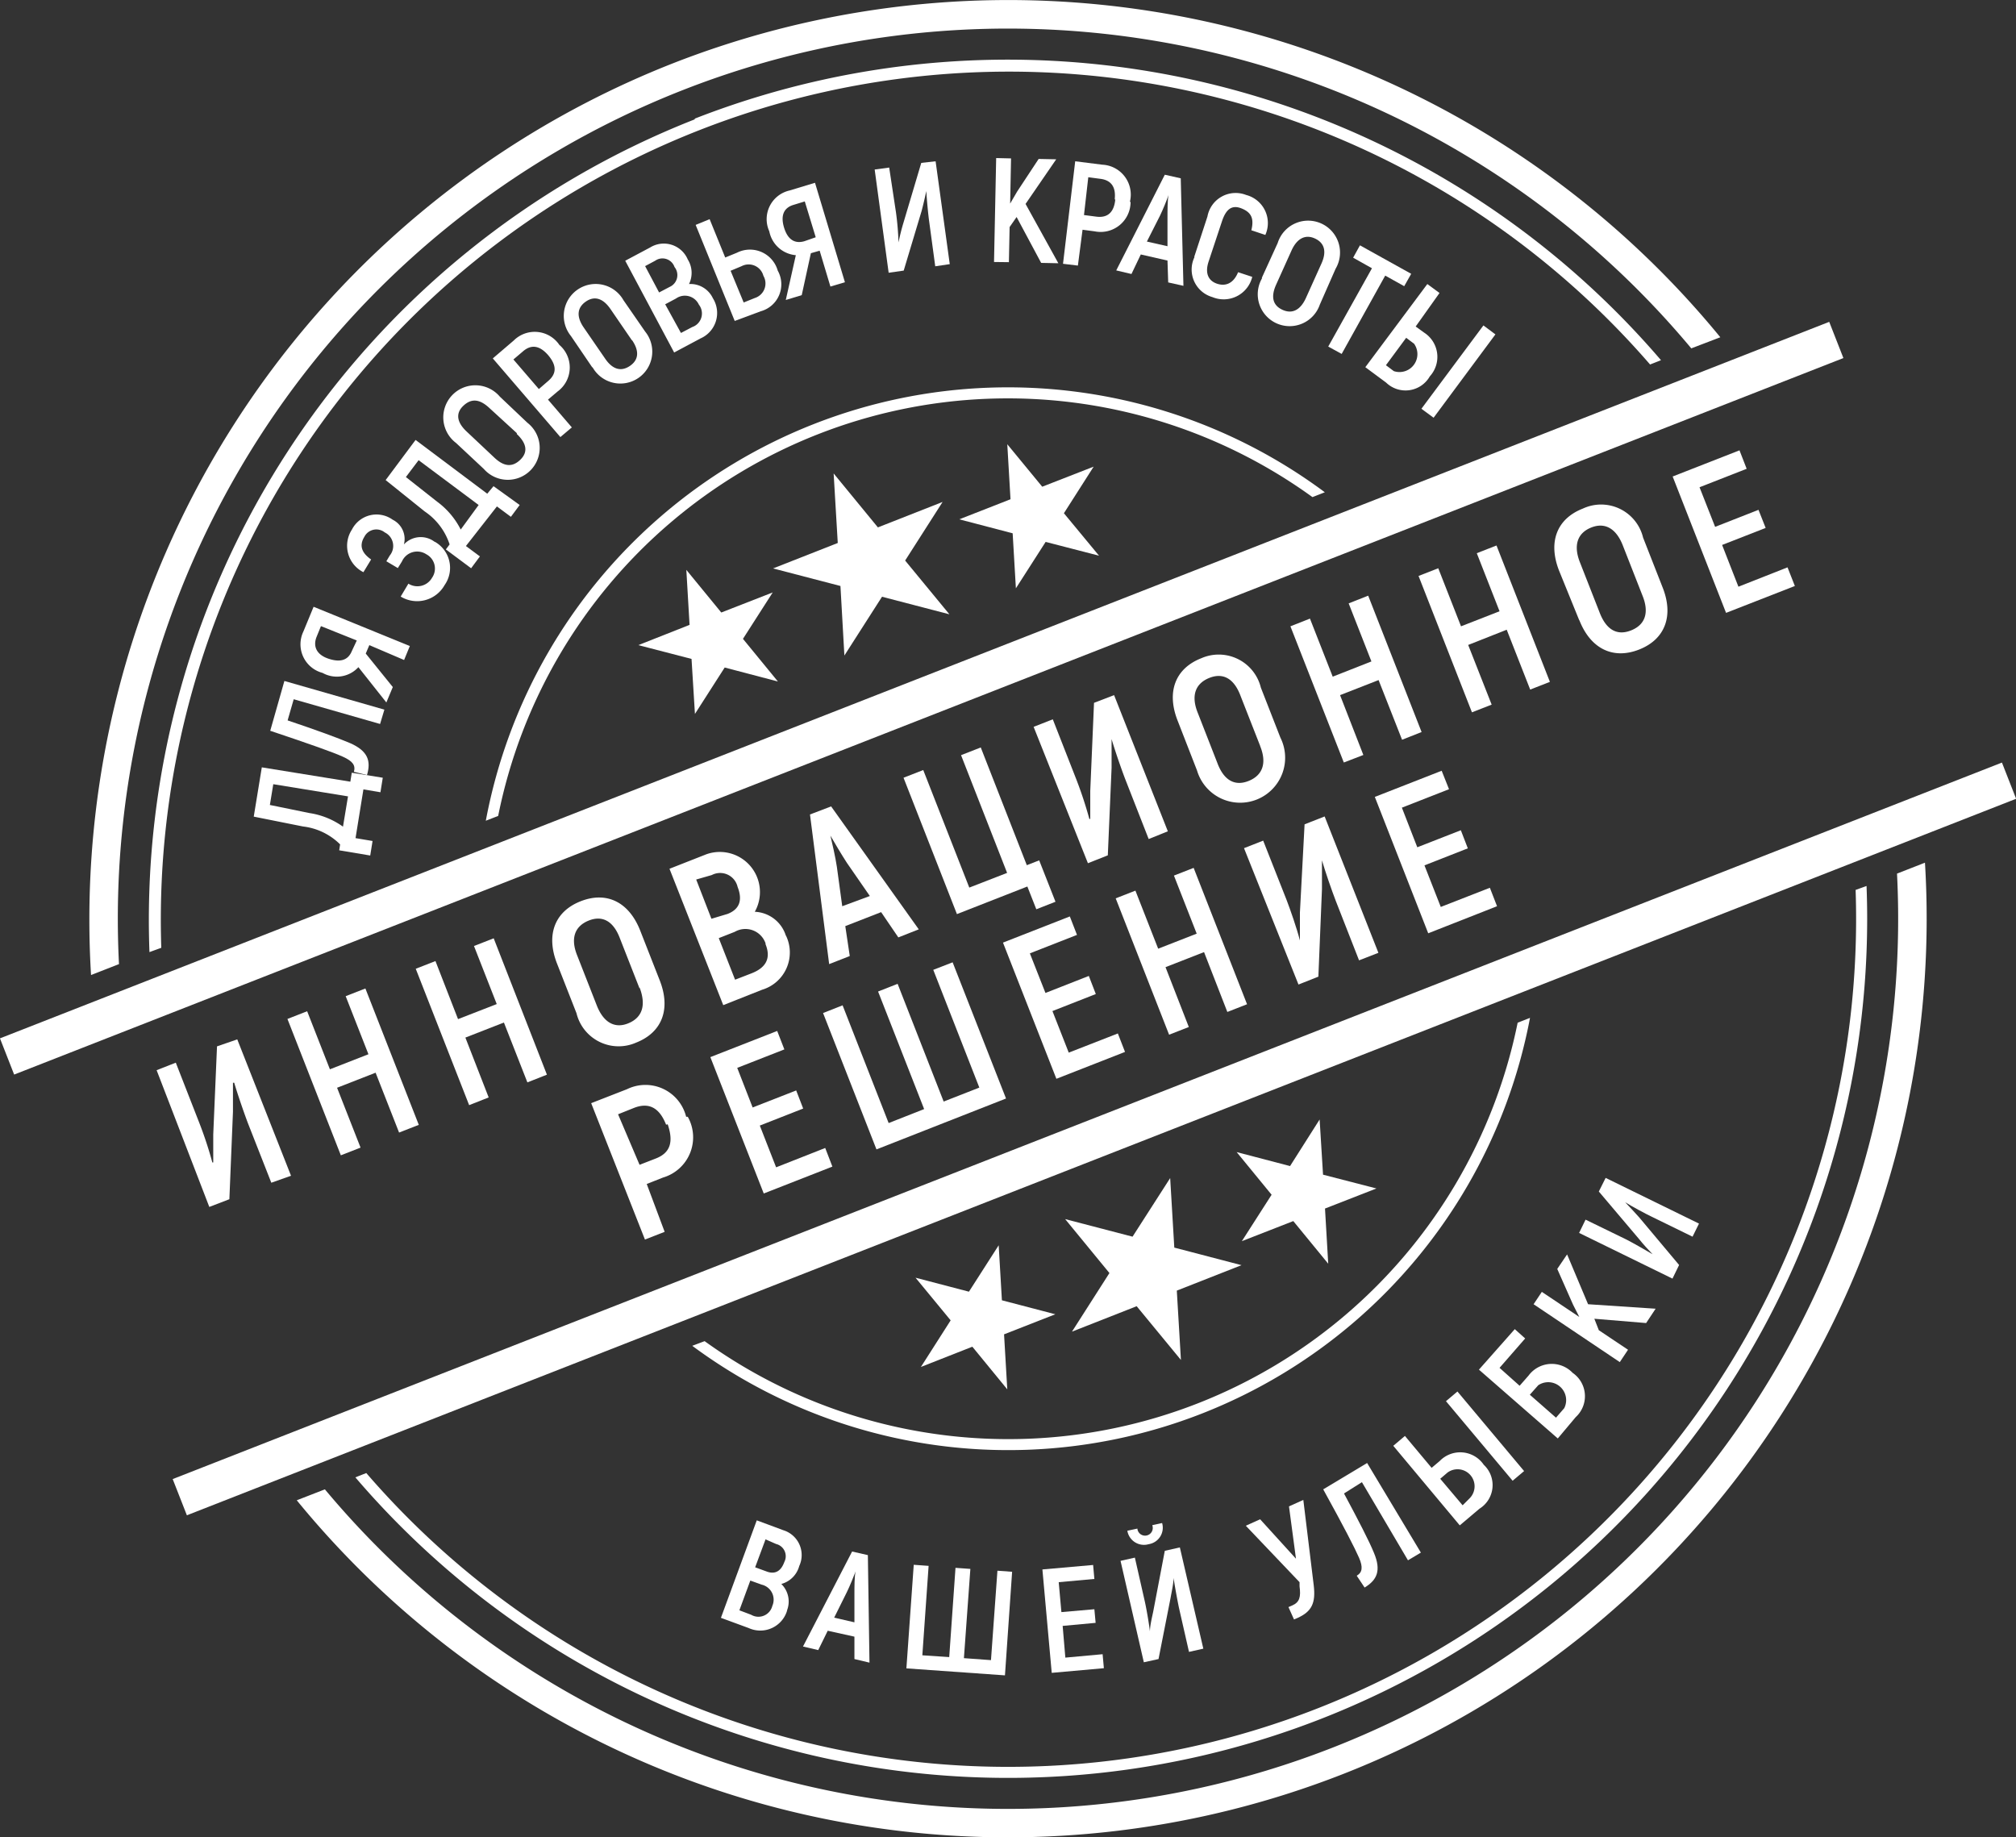
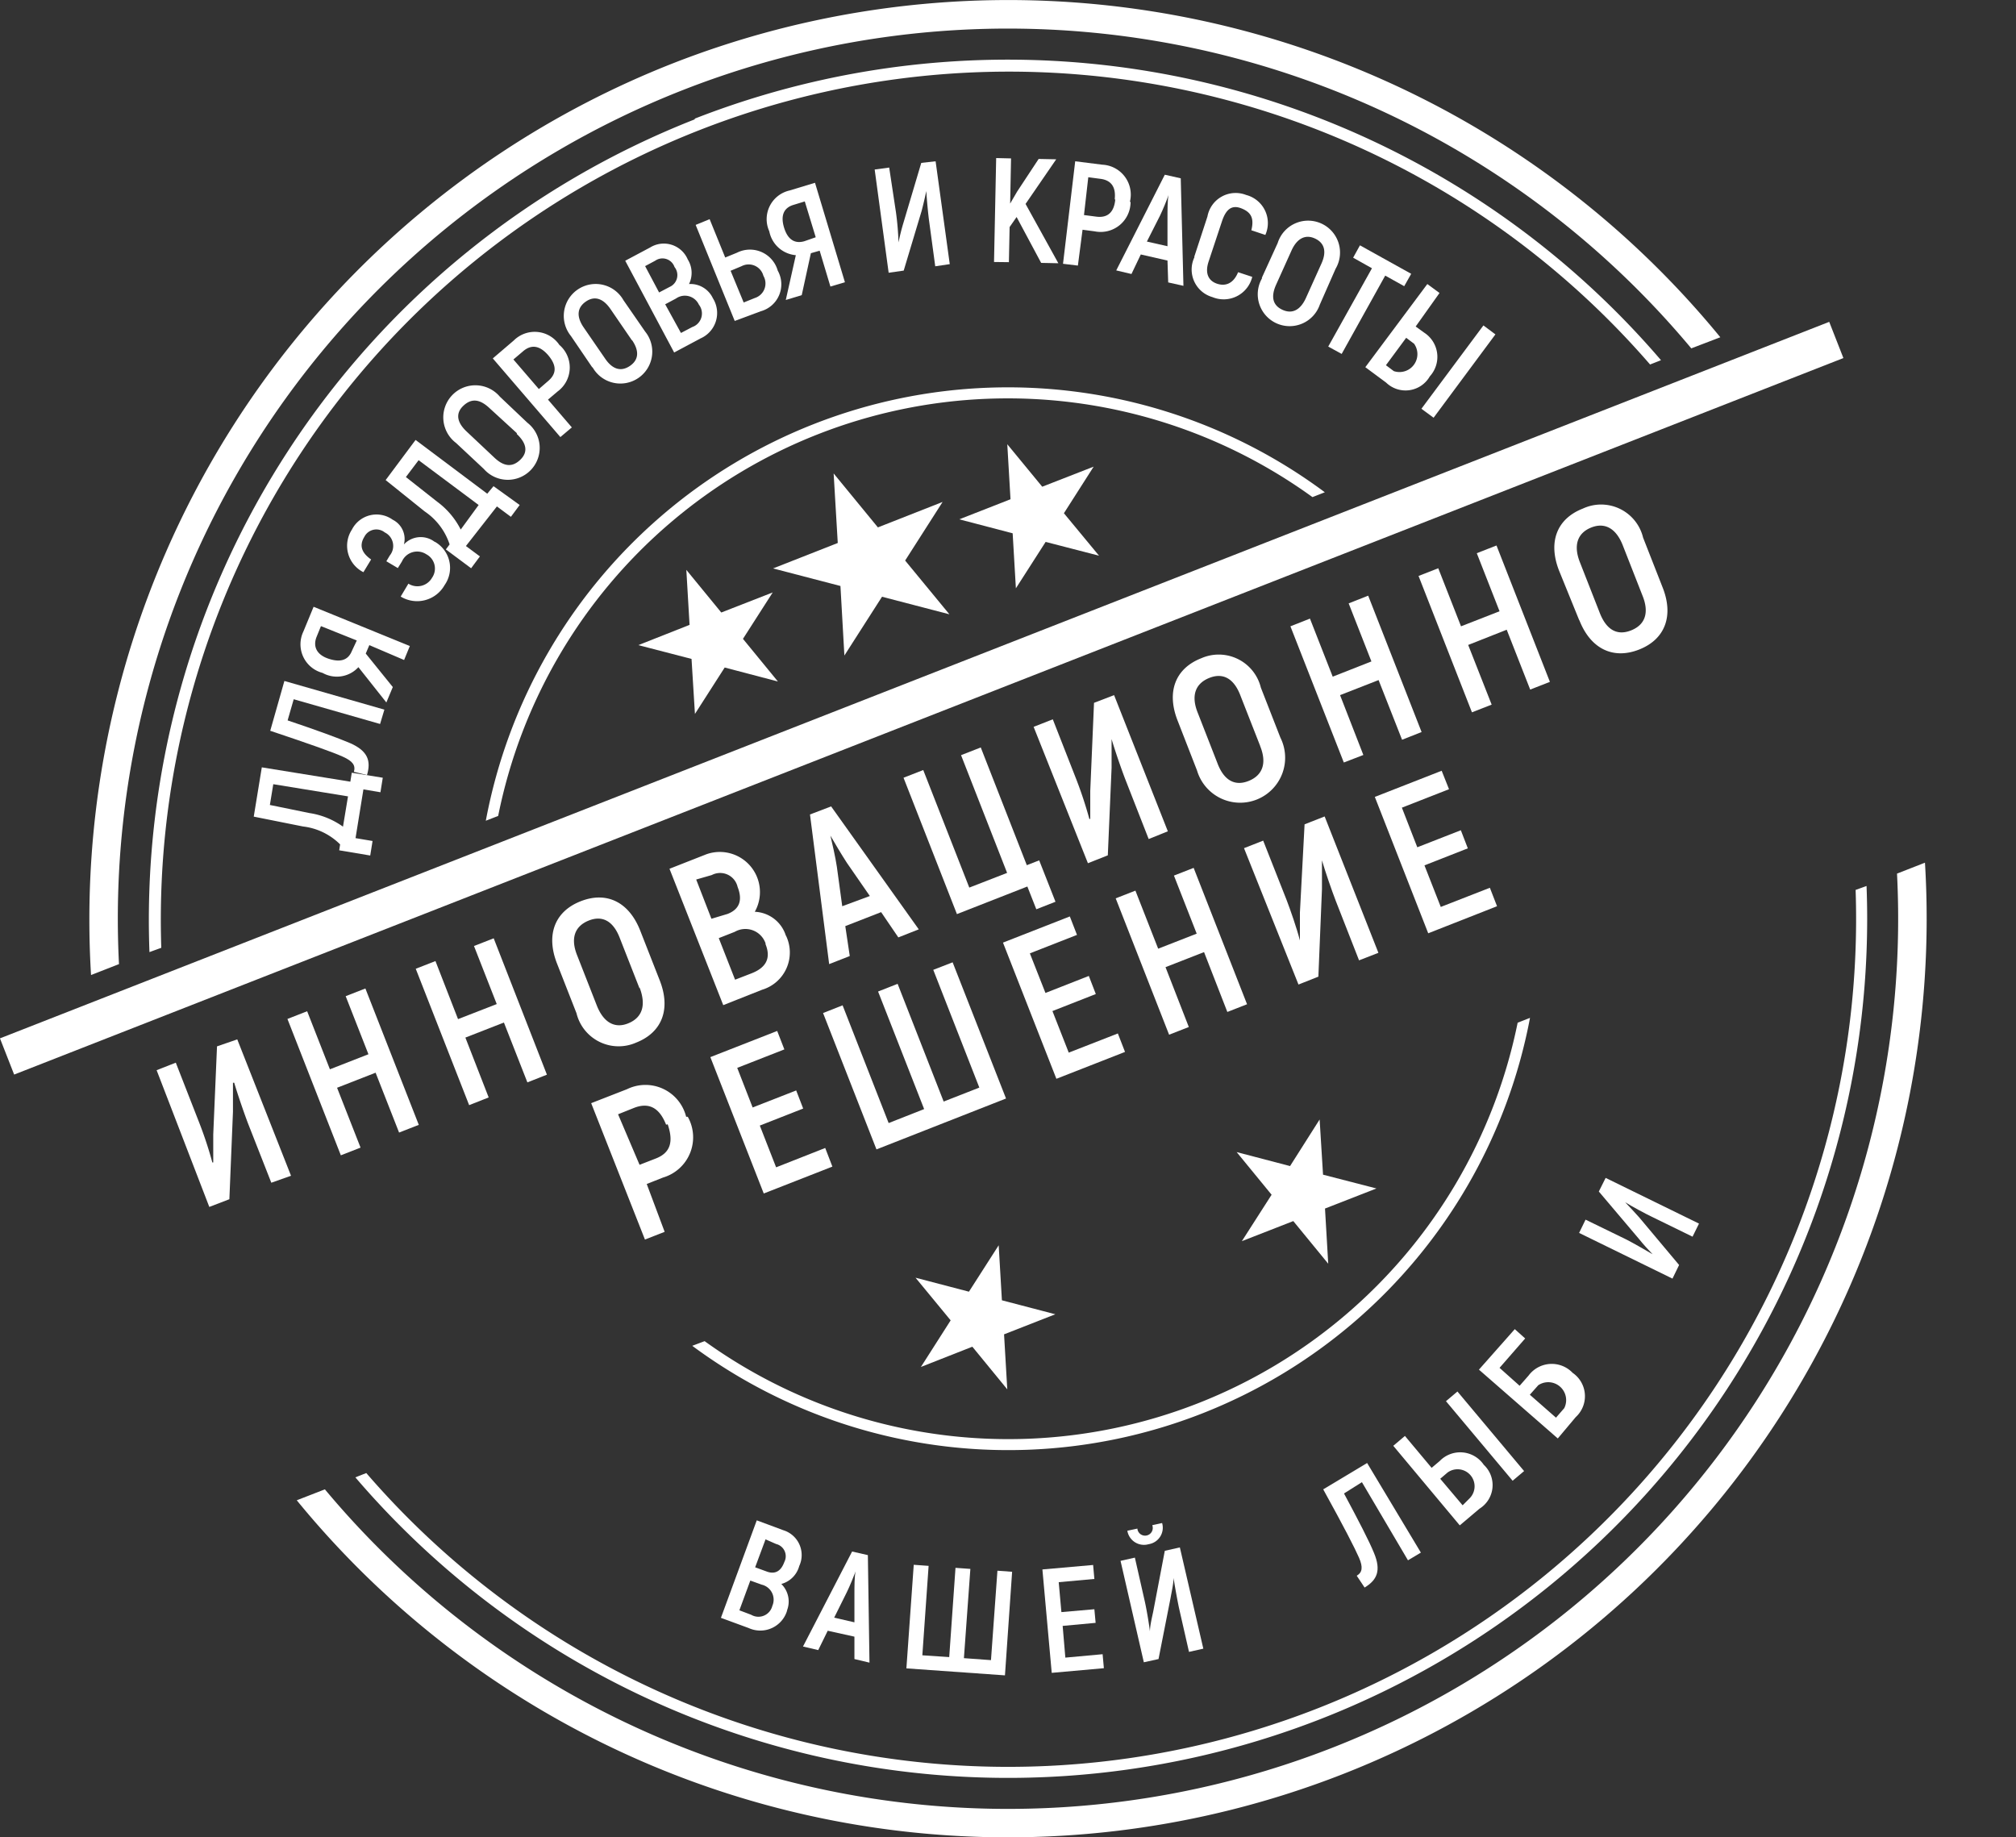
<svg xmlns="http://www.w3.org/2000/svg" viewBox="0 0 112.5 102.53">
  <rect x="0" y="0" width="112.5" height="102.53" fill="#333333" stroke="none" />
  <g id="Layer_2" data-name="Layer 2">
    <g id="Layer_1-2" data-name="Layer 1">
      <rect x="-3.38" y="37.88" width="109.63" height="2.17" transform="translate(-10.67 21.44) rotate(-21.39)" style="fill:#fff" />
-       <rect x="6.25" y="62.48" width="109.63" height="2.17" transform="translate(-18.97 26.64) rotate(-21.39)" style="fill:#fff" />
      <polygon points="46.52 26.42 48.99 29.43 52.6 28.01 50.51 31.28 52.98 34.28 49.22 33.3 47.12 36.58 46.9 32.7 43.14 31.72 46.75 30.3 46.52 26.42" style="fill:#fff" />
      <polygon points="38.3 31.8 40.25 34.18 43.12 33.06 41.46 35.65 43.41 38.03 40.44 37.25 38.78 39.84 38.59 36.77 35.62 36 38.48 34.87 38.3 31.8" style="fill:#fff" />
      <polygon points="56.21 24.79 58.16 27.16 61.03 26.04 59.37 28.64 61.33 31.01 58.35 30.24 56.69 32.83 56.51 29.76 53.53 28.98 56.39 27.86 56.21 24.79" style="fill:#fff" />
-       <polygon points="65.9 75.89 63.43 72.89 59.82 74.31 61.91 71.04 59.44 68.03 63.2 69.01 65.3 65.74 65.53 69.62 69.28 70.6 65.67 72.02 65.9 75.89" style="fill:#fff" />
      <polygon points="74.12 70.52 72.17 68.14 69.3 69.26 70.96 66.67 69.01 64.29 71.99 65.07 73.64 62.47 73.83 65.55 76.81 66.32 73.94 67.44 74.12 70.52" style="fill:#fff" />
      <polygon points="56.21 77.53 54.26 75.15 51.39 76.28 53.05 73.68 51.09 71.3 54.07 72.08 55.73 69.49 55.91 72.56 58.89 73.34 56.03 74.46 56.21 77.53" style="fill:#fff" />
      <path d="M19.63,43.12l1.73.28-.13.81-.95-.16-.44,2.72.95.16-.13.81-1.73-.29.05-.33a3.51,3.51,0,0,0-2.07-1l-2.75-.55.45-2.75,4.94.8Zm-4.38.64-.19,1.16,2.2.45a4.32,4.32,0,0,1,1.88.76l.28-1.69Z" style="fill:#fff" />
      <path d="M19.75,43.07c.1-.36-.06-.59-.61-.84s-1.79-.69-4.06-1.45L15.87,38l5.58,1.6-.24.8-4.82-1.38-.34,1.18c1.61.54,2.86,1,3.49,1.27,1,.44,1.17,1,.94,1.78Z" style="fill:#fff" />
      <path d="M20,37.23a1.63,1.63,0,0,1-2,.32,1.65,1.65,0,0,1-1.07-2.31l.57-1.38,5.37,2.19-.32.78L20.61,36l-.2.47,1.51,1.87-.36.86Zm-.09-1.49-2-.8-.24.59c-.22.54,0,1,.64,1.22s1.1.12,1.32-.41Z" style="fill:#fff" />
      <path d="M24.26,30.23a1.67,1.67,0,0,1,.55,2.42,1.76,1.76,0,0,1-2.45.64l.43-.72a.94.94,0,0,0,1.32-.33.9.9,0,0,0-.32-1.31.93.93,0,0,0-1.36.4l-.23.37-.64-.38.19-.32a.84.84,0,0,0-.28-1.29.75.75,0,0,0-1.14.25c-.32.52-.1.93.38,1.26l-.43.71a1.65,1.65,0,0,1-.64-2.38A1.54,1.54,0,0,1,21.91,29a1.2,1.2,0,0,1,.63,1.38,1.28,1.28,0,0,1,1.72-.14" style="fill:#fff" />
      <path d="M27.54,27.13,29,28.18l-.49.66-.78-.58L26,30.47l.78.58-.49.66-1.41-1.05.21-.28a3.55,3.55,0,0,0-1.39-1.84l-2.18-1.75,1.67-2.24,4,3Zm-4.18-1.45-.71.94L24.4,28a4.38,4.38,0,0,1,1.31,1.55l1-1.37Z" style="fill:#fff" />
      <path d="M27,26.17l-1.55-1.45a1.79,1.79,0,1,1,2.44-2.59l1.54,1.46A1.78,1.78,0,1,1,27,26.17m1.84-2L27.3,22.76c-.54-.5-1-.54-1.45-.11s-.34.94.2,1.44l1.54,1.45c.53.5,1,.55,1.45.11s.33-.93-.2-1.43" style="fill:#fff" />
      <path d="M31.23,19.26a1.66,1.66,0,0,1-.12,2.59l-.53.45,1.33,1.55-.64.54L27.5,20l1.17-1a1.66,1.66,0,0,1,2.56.27m-.64.55c-.47-.54-.94-.62-1.41-.21l-.53.45,1.42,1.65.52-.45c.48-.41.48-.87,0-1.44" style="fill:#fff" />
      <path d="M33.05,20.5l-1.19-1.75a1.78,1.78,0,1,1,2.93-2L36,18.5a1.78,1.78,0,1,1-2.93,2M35.27,19l-1.2-1.75c-.41-.6-.89-.76-1.38-.42s-.53.84-.12,1.44L33.76,20c.41.61.89.76,1.39.42s.53-.84.12-1.44" style="fill:#fff" />
      <path d="M39.78,16.64a1.55,1.55,0,0,1-.7,2.25l-1.46.78-2.73-5.12,1.39-.74a1.45,1.45,0,0,1,2.1.67,1.41,1.41,0,0,1,.07,1.37,1.38,1.38,0,0,1,1.33.79M36,14.85l.78,1.47.59-.31a.72.72,0,0,0,.27-1.11.71.71,0,0,0-1.08-.35ZM39,17a.86.86,0,0,0-1.28-.34l-.6.32L38,18.58l.63-.33A.8.8,0,0,0,39,17" style="fill:#fff" />
      <path d="M38.82,12.55l.78-.32.87,2.14.66-.27a1.61,1.61,0,0,1,2.27,1,1.56,1.56,0,0,1-.95,2.27L41,17.91Zm3.3,4.08a.85.85,0,0,0,.48-1.24.85.85,0,0,0-1.21-.54l-.62.26.73,1.77Z" style="fill:#fff" />
      <path d="M44.41,14.24a1.65,1.65,0,0,1-1.48-1.33,1.64,1.64,0,0,1,1.13-2.28l1.42-.43,1.67,5.55-.81.24-.6-2-.49.14-.51,2.34-.89.27Zm1.11-1-.61-2-.62.19c-.55.16-.74.59-.54,1.26s.59.93,1.14.77Z" style="fill:#fff" />
      <path d="M48.81,9.46l.81-.11L50,11.86a16.07,16.07,0,0,1,.14,1.67l0,0c.06-.3.16-.72.27-1.08l1-3.36L52.21,9,53,14.74l-.81.12-.34-2.51c-.06-.43-.13-1.21-.16-1.69h0c-.06.3-.17.77-.26,1.11l-1,3.33-.84.12Z" style="fill:#fff" />
      <polygon points="56.73 12.11 56.34 12.67 56.3 14.63 55.47 14.62 55.59 8.82 56.42 8.84 56.37 11.36 56.76 10.69 57.96 8.87 58.94 8.89 57.23 11.38 59.06 14.69 58.1 14.67 56.73 12.11" style="fill:#fff" />
      <path d="M63.09,11.26a1.67,1.67,0,0,1-2,1.65l-.68-.09-.26,2-.83-.1L60,9l1.51.19a1.67,1.67,0,0,1,1.54,2.08m-.85-.11c.09-.7-.17-1.1-.79-1.18l-.68-.09L60.49,12l.69.09c.62.08,1-.23,1.06-1" style="fill:#fff" />
      <path d="M65.15,14.54l-1.49-.34-.52,1.09-.85-.2L65,9.75l.89.2.15,6-.85-.19Zm0-.8v-1.6c0-.39,0-1,.06-1.26h0c-.1.29-.31.81-.48,1.16L64,13.48Z" style="fill:#fff" />
      <path d="M66.64,14.34l.74-2.26a1.6,1.6,0,0,1,2.16-1.2,1.62,1.62,0,0,1,1.07,2.23l-.78-.26c.16-.66,0-1-.55-1.22s-.87.06-1.09.72l-.75,2.26c-.21.65,0,1.06.47,1.22s.92,0,1.18-.64l.79.26a1.64,1.64,0,0,1-2.22,1.13,1.6,1.6,0,0,1-1-2.24" style="fill:#fff" />
      <path d="M70.42,15.49l.88-1.93A1.78,1.78,0,1,1,74.53,15L73.65,17a1.78,1.78,0,1,1-3.23-1.46m2.45,1.1.87-1.93c.3-.66.18-1.15-.36-1.4s-1,0-1.3.65l-.87,1.93c-.3.67-.19,1.15.36,1.4s1,0,1.3-.65" style="fill:#fff" />
      <polygon points="78.36 15.97 77.3 15.38 74.87 19.75 74.12 19.34 76.56 14.97 75.51 14.38 75.89 13.69 78.75 15.28 78.36 15.97" style="fill:#fff" />
      <path d="M79.65,15.85l.68.5L79,18.22l.47.34A1.61,1.61,0,0,1,79.79,21a1.56,1.56,0,0,1-2.44.35l-1.16-.86Zm-1.87,4.86a1,1,0,0,0,1.13-1.53l-.44-.33-1.13,1.53Zm5-2.55.67.5L80,23.31l-.68-.5Z" style="fill:#fff" />
      <path d="M8.74,59.72l1.07-.42,1.3,3.33a21.79,21.79,0,0,1,.74,2.24h.05c0-.43,0-1,0-1.56l.21-4.92L13.24,58l3,7.61L15.14,66l-1.3-3.31c-.22-.58-.58-1.62-.77-2.27H13c0,.45,0,1.12,0,1.62l-.2,4.88-1.12.43Z" style="fill:#fff" />
      <polygon points="20.39 55.16 23.37 62.77 22.27 63.2 20.96 59.86 18.81 60.7 20.12 64.04 19.02 64.47 16.04 56.86 17.14 56.43 18.41 59.67 20.56 58.83 19.29 55.59 20.39 55.16" style="fill:#fff" />
      <polygon points="27.55 52.36 30.52 59.97 29.43 60.4 28.12 57.06 25.97 57.9 27.27 61.24 26.18 61.67 23.2 54.06 24.3 53.63 25.56 56.87 27.72 56.03 26.45 52.79 27.55 52.36" style="fill:#fff" />
      <path d="M32.17,56.54l-1.09-2.78c-.62-1.59-.13-2.9,1.33-3.47s2.7.06,3.32,1.65l1.09,2.78c.62,1.59.13,2.89-1.32,3.46a2.42,2.42,0,0,1-3.33-1.64m3.52-1.38L34.6,52.38c-.37-1-1-1.32-1.77-1s-1,1-.62,1.94L33.3,56.1c.37.95,1,1.32,1.77,1s1-1,.62-2" style="fill:#fff" />
      <path d="M43.87,52.23a2.17,2.17,0,0,1-1.34,3l-2.17.86-3-7.61,2.06-.81a2.24,2.24,0,0,1,2.7,3.21,1.9,1.9,0,0,1,1.73,1.32m-5-3.12.85,2.19L40.6,51c.67-.26.85-.77.56-1.51a1,1,0,0,0-1.44-.66Zm3.87,3.56A1.19,1.19,0,0,0,41,52l-.89.35.91,2.32.93-.36c.81-.32,1.08-.85.77-1.62" style="fill:#fff" />
      <path d="M49.17,50.9l-2,.78.25,1.67-1.15.45-1.07-8.35L46.38,45l4.89,6.86-1.14.45ZM48.54,50l-1.28-1.85c-.3-.46-.7-1.14-.92-1.52h0c.1.42.28,1.2.36,1.74L47,50.57Z" style="fill:#fff" />
      <polygon points="57.33 49.47 53.4 51.01 50.42 43.4 51.52 42.97 54.09 49.53 56.2 48.71 53.63 42.14 54.73 41.71 57.3 48.28 57.99 48.01 58.9 50.32 57.83 50.74 57.33 49.47" style="fill:#fff" />
      <path d="M57.68,40.56l1.07-.42,1.3,3.32a22.63,22.63,0,0,1,.74,2.24h.05c0-.42,0-1,0-1.56l.21-4.92,1.12-.43,3,7.6-1.07.43-1.3-3.32c-.22-.57-.58-1.61-.77-2.26h0c0,.44,0,1.11,0,1.61l-.21,4.88-1.11.44Z" style="fill:#fff" />
      <path d="M66.8,43,65.71,40.2c-.62-1.59-.13-2.9,1.33-3.47a2.42,2.42,0,0,1,3.32,1.64l1.09,2.79A2.51,2.51,0,1,1,66.8,43m3.52-1.38-1.09-2.78c-.37-1-1-1.32-1.77-1s-1,1-.62,1.94l1.09,2.79c.37,1,1,1.32,1.77,1s1-1,.62-1.94" style="fill:#fff" />
      <polygon points="76.35 33.24 79.33 40.85 78.24 41.28 76.93 37.95 74.78 38.79 76.08 42.13 74.99 42.55 72.01 34.95 73.1 34.52 74.37 37.76 76.53 36.91 75.26 33.67 76.35 33.24" style="fill:#fff" />
      <polygon points="83.51 30.44 86.49 38.05 85.39 38.48 84.08 35.14 81.93 35.99 83.24 39.32 82.14 39.75 79.16 32.14 80.26 31.71 81.53 34.95 83.68 34.11 82.41 30.87 83.51 30.44" style="fill:#fff" />
      <path d="M88.13,34.62,87,31.84c-.62-1.59-.13-2.89,1.33-3.46A2.41,2.41,0,0,1,91.69,30l1.09,2.78c.63,1.59.14,2.9-1.32,3.47s-2.71-.06-3.33-1.65m3.52-1.38-1.09-2.78c-.37-.95-1-1.31-1.77-1s-1,1-.62,1.95l1.09,2.78c.38,1,1,1.32,1.78,1s1-1,.61-1.95" style="fill:#fff" />
-       <polygon points="99.75 31.66 100.16 32.7 96.32 34.2 93.34 26.59 97.07 25.13 97.47 26.16 94.84 27.19 95.71 29.4 98.13 28.45 98.53 29.46 96.1 30.41 97.01 32.74 99.75 31.66" style="fill:#fff" />
      <path d="M38.38,62.32A2.34,2.34,0,0,1,37,65.71l-.91.36,1,2.67-1.1.43-3-7.61,2-.78a2.34,2.34,0,0,1,3.3,1.54m-1.12.44c-.37-.94-.95-1.26-1.78-.94l-.9.36L35.69,65l.9-.35c.83-.32,1-.94.67-1.91" style="fill:#fff" />
      <polygon points="46.05 64.06 46.45 65.1 42.62 66.6 39.64 58.99 43.37 57.53 43.77 58.56 41.14 59.59 42 61.8 44.43 60.85 44.82 61.86 42.4 62.81 43.31 65.14 46.05 64.06" style="fill:#fff" />
      <polygon points="45.93 56.53 47.02 56.1 49.59 62.67 51.57 61.89 49 55.33 50.09 54.9 52.66 61.47 54.65 60.69 52.08 54.12 53.16 53.7 56.14 61.3 48.91 64.14 45.93 56.53" style="fill:#fff" />
      <polygon points="62.38 57.67 62.78 58.7 58.95 60.2 55.97 52.6 59.7 51.14 60.1 52.17 57.47 53.2 58.34 55.41 60.76 54.46 61.15 55.47 58.73 56.42 59.64 58.74 62.38 57.67" style="fill:#fff" />
      <polygon points="66.61 48.43 69.59 56.04 68.49 56.47 67.19 53.13 65.04 53.97 66.34 57.31 65.24 57.74 62.26 50.13 63.36 49.7 64.63 52.94 66.78 52.1 65.51 48.86 66.61 48.43" style="fill:#fff" />
      <path d="M69.42,47.33l1.07-.42,1.31,3.32c.21.55.56,1.55.74,2.25h0c0-.43,0-1,0-1.56L72.8,46l1.12-.44,3,7.61-1.08.42-1.3-3.32c-.22-.57-.58-1.61-.77-2.26h0c0,.44,0,1.12,0,1.61l-.2,4.88-1.11.44Z" style="fill:#fff" />
      <polygon points="83.14 49.54 83.54 50.57 79.7 52.08 76.72 44.47 80.45 43.01 80.86 44.04 78.23 45.07 79.09 47.28 81.52 46.33 81.91 47.34 79.49 48.29 80.4 50.61 83.14 49.54" style="fill:#fff" />
      <path d="M43.93,89.85a1.56,1.56,0,0,1-2.15,1l-1.55-.57,2-5.44,1.48.55a1.45,1.45,0,0,1,.89,2,1.42,1.42,0,0,1-1,1,1.37,1.37,0,0,1,.3,1.52m-.8-.3a.86.86,0,0,0-.59-1.18l-.64-.23-.61,1.66.66.25a.8.8,0,0,0,1.18-.5m-.38-3.71-.58,1.56.63.23c.47.18.81,0,1-.53a.7.7,0,0,0-.46-1Z" style="fill:#fff" />
      <path d="M47.68,91.33,46.19,91l-.53,1.08-.85-.2,2.74-5.3.88.2.09,6-.84-.2Zm0-.8v-1.6c0-.39,0-1,.07-1.25h0c-.11.29-.32.81-.49,1.16l-.71,1.43Z" style="fill:#fff" />
      <polygon points="50.99 87.32 51.82 87.38 51.47 92.37 52.97 92.47 53.32 87.49 54.15 87.55 53.79 92.53 55.3 92.64 55.66 87.65 56.48 87.71 56.08 93.49 50.58 93.1 50.99 87.32" style="fill:#fff" />
      <polygon points="61.53 92.31 61.6 93.09 58.69 93.35 58.17 87.58 61 87.33 61.07 88.11 59.08 88.29 59.23 89.96 61.07 89.8 61.14 90.56 59.3 90.73 59.45 92.5 61.53 92.31" style="fill:#fff" />
      <path d="M62.53,87.1l.8-.18.56,2.47c.09.41.22,1.15.28,1.65h0c0-.29.1-.72.18-1.09L65,86.54l.84-.19L67.15,92l-.8.18-.56-2.46c-.09-.43-.23-1.19-.3-1.67h0c0,.31-.11.78-.17,1.13l-.67,3.4-.82.18Zm.38-1.68.56-.12a.43.43,0,1,0,.83-.19l.55-.12a.93.93,0,0,1-.75,1.18.94.94,0,0,1-1.19-.75" style="fill:#fff" />
-       <path d="M72.73,83.7l.58,4.76c.12,1-.11,1.47-.91,1.83l-.19.08-.31-.69.21-.09c.41-.18.49-.47.41-1.07l0-.23-3-3.15.8-.36,2,2.2-.39-2.92Z" style="fill:#fff" />
      <path d="M75.71,87.93c.31-.18.36-.47.13-1s-.84-1.72-2-3.82l2.45-1.47,3,5-.72.43L76,82.71l-1,.63c.8,1.49,1.41,2.67,1.67,3.31.42,1,.17,1.52-.52,1.94Z" style="fill:#fff" />
      <path d="M77.75,80.68l.65-.55,1.49,1.78.45-.38a1.59,1.59,0,0,1,2.46.21,1.55,1.55,0,0,1-.24,2.45l-1.1.93ZM82,83.62a.95.95,0,0,0-1.22-1.45l-.41.35L81.62,84Zm-1.31-5.43.64-.54,3.72,4.44-.64.54Z" style="fill:#fff" />
      <path d="M82.53,76.43l2-2.26.58.52-1.43,1.64,1.12,1,.5-.57a1.61,1.61,0,0,1,2.46-.15,1.58,1.58,0,0,1,.17,2.47l-1,1.19Zm4.76,2.15a1,1,0,0,0-1.45-1.28l-.47.53,1.46,1.28Z" style="fill:#fff" />
-       <polygon points="88.97 73.59 89.22 74.23 90.85 75.32 90.39 76.01 85.58 72.78 86.04 72.09 88.13 73.49 87.78 72.8 86.9 70.81 87.45 70 88.62 72.78 92.39 73.03 91.86 73.83 88.97 73.59" style="fill:#fff" />
      <path d="M88.12,68.8l.36-.74,2.28,1.11c.37.19,1,.55,1.46.82h0c-.21-.22-.51-.54-.74-.83l-2.26-2.67.38-.76,5.21,2.55-.36.73-2.27-1.11c-.4-.19-1.08-.56-1.49-.81h0c.22.23.55.58.78.84l2.23,2.66-.37.76Z" style="fill:#fff" />
      <path d="M105.86,48.75A49.67,49.67,0,0,1,18.13,83.11l-1.57.61a51.27,51.27,0,0,0,90.86-35.58ZM37.56,3.53A51.34,51.34,0,0,0,5.08,54.41l1.56-.61A49.67,49.67,0,0,1,94.38,19.44L96,18.82A51.36,51.36,0,0,0,37.56,3.53" style="fill:#fff" />
      <path d="M103.55,49.66A47.32,47.32,0,0,1,20.44,82.2l-.61.24a47.94,47.94,0,0,0,84.33-33Zm-64.78-43A48,48,0,0,0,8.34,53.13L9,52.89A47.33,47.33,0,0,1,92.08,20.34l.61-.24A48,48,0,0,0,38.77,6.62" style="fill:#fff" />
      <path d="M27.8,45.53A29,29,0,0,1,73.24,27.74l.69-.27A29.64,29.64,0,0,0,27.11,45.8Z" style="fill:#fff" />
      <path d="M84.69,57.07A29,29,0,0,1,39.32,74.84l-.69.26A29.63,29.63,0,0,0,85.38,56.8Z" style="fill:#fff" />
    </g>
  </g>
</svg>